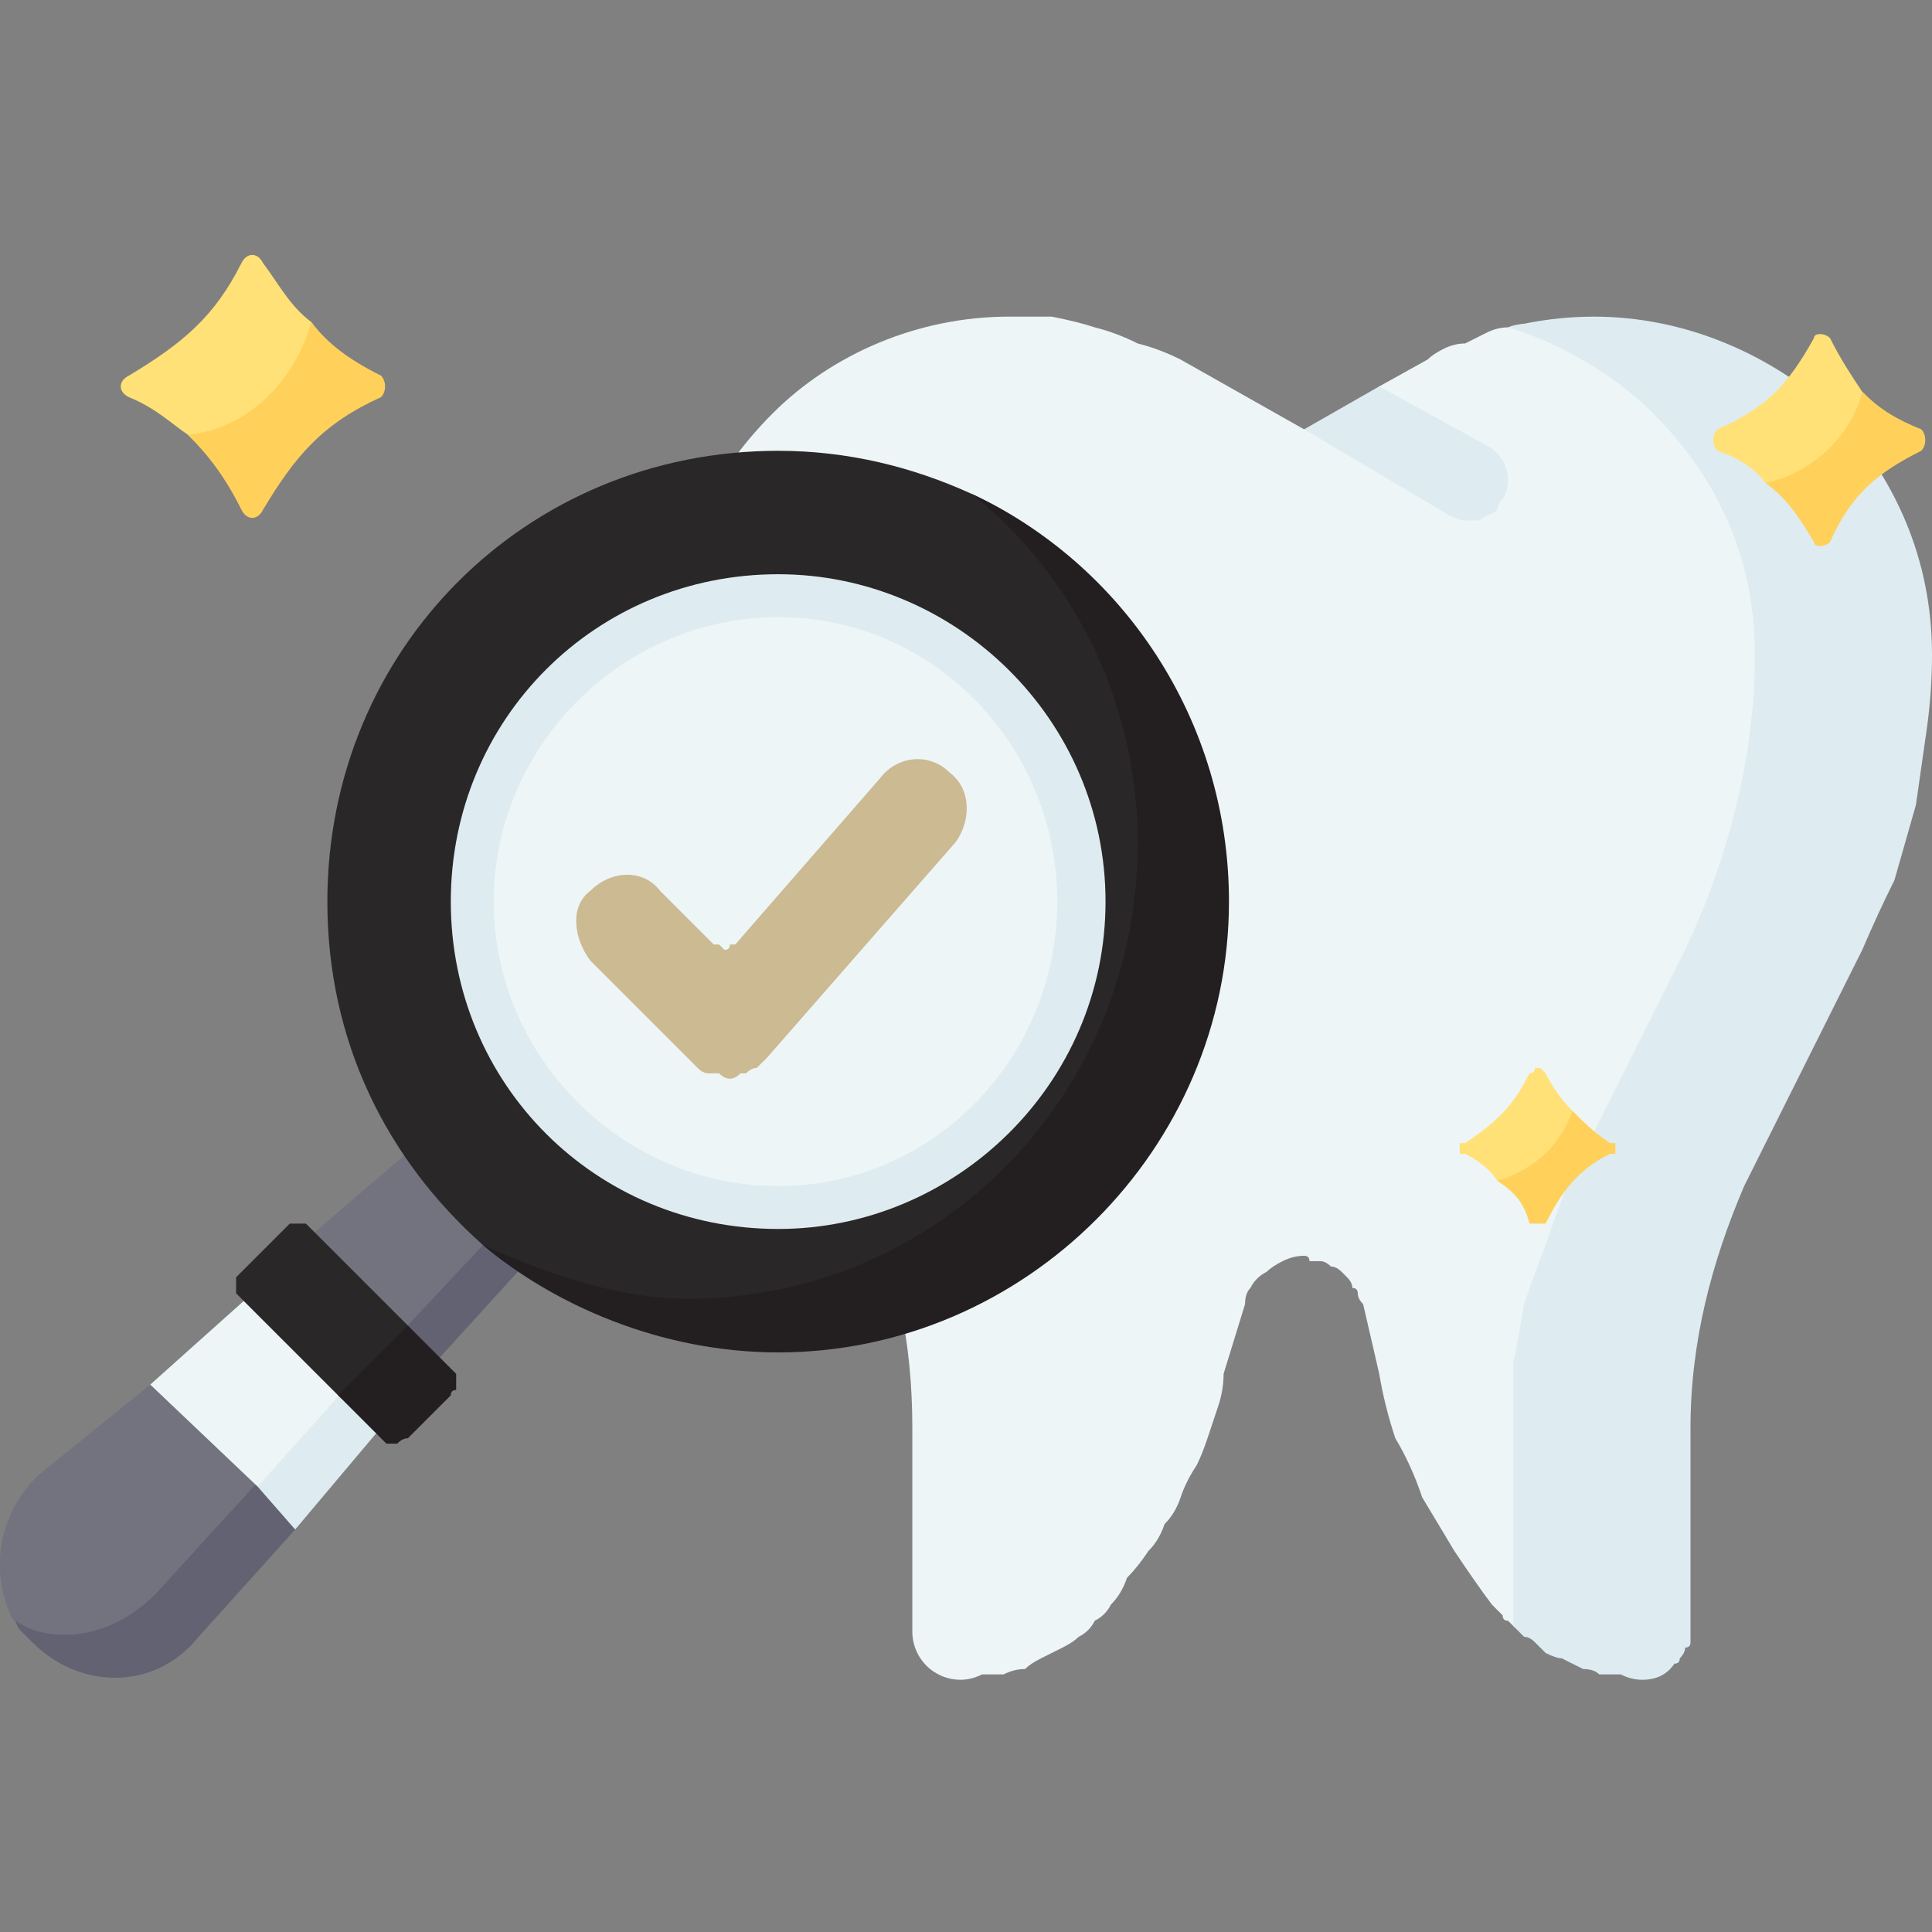
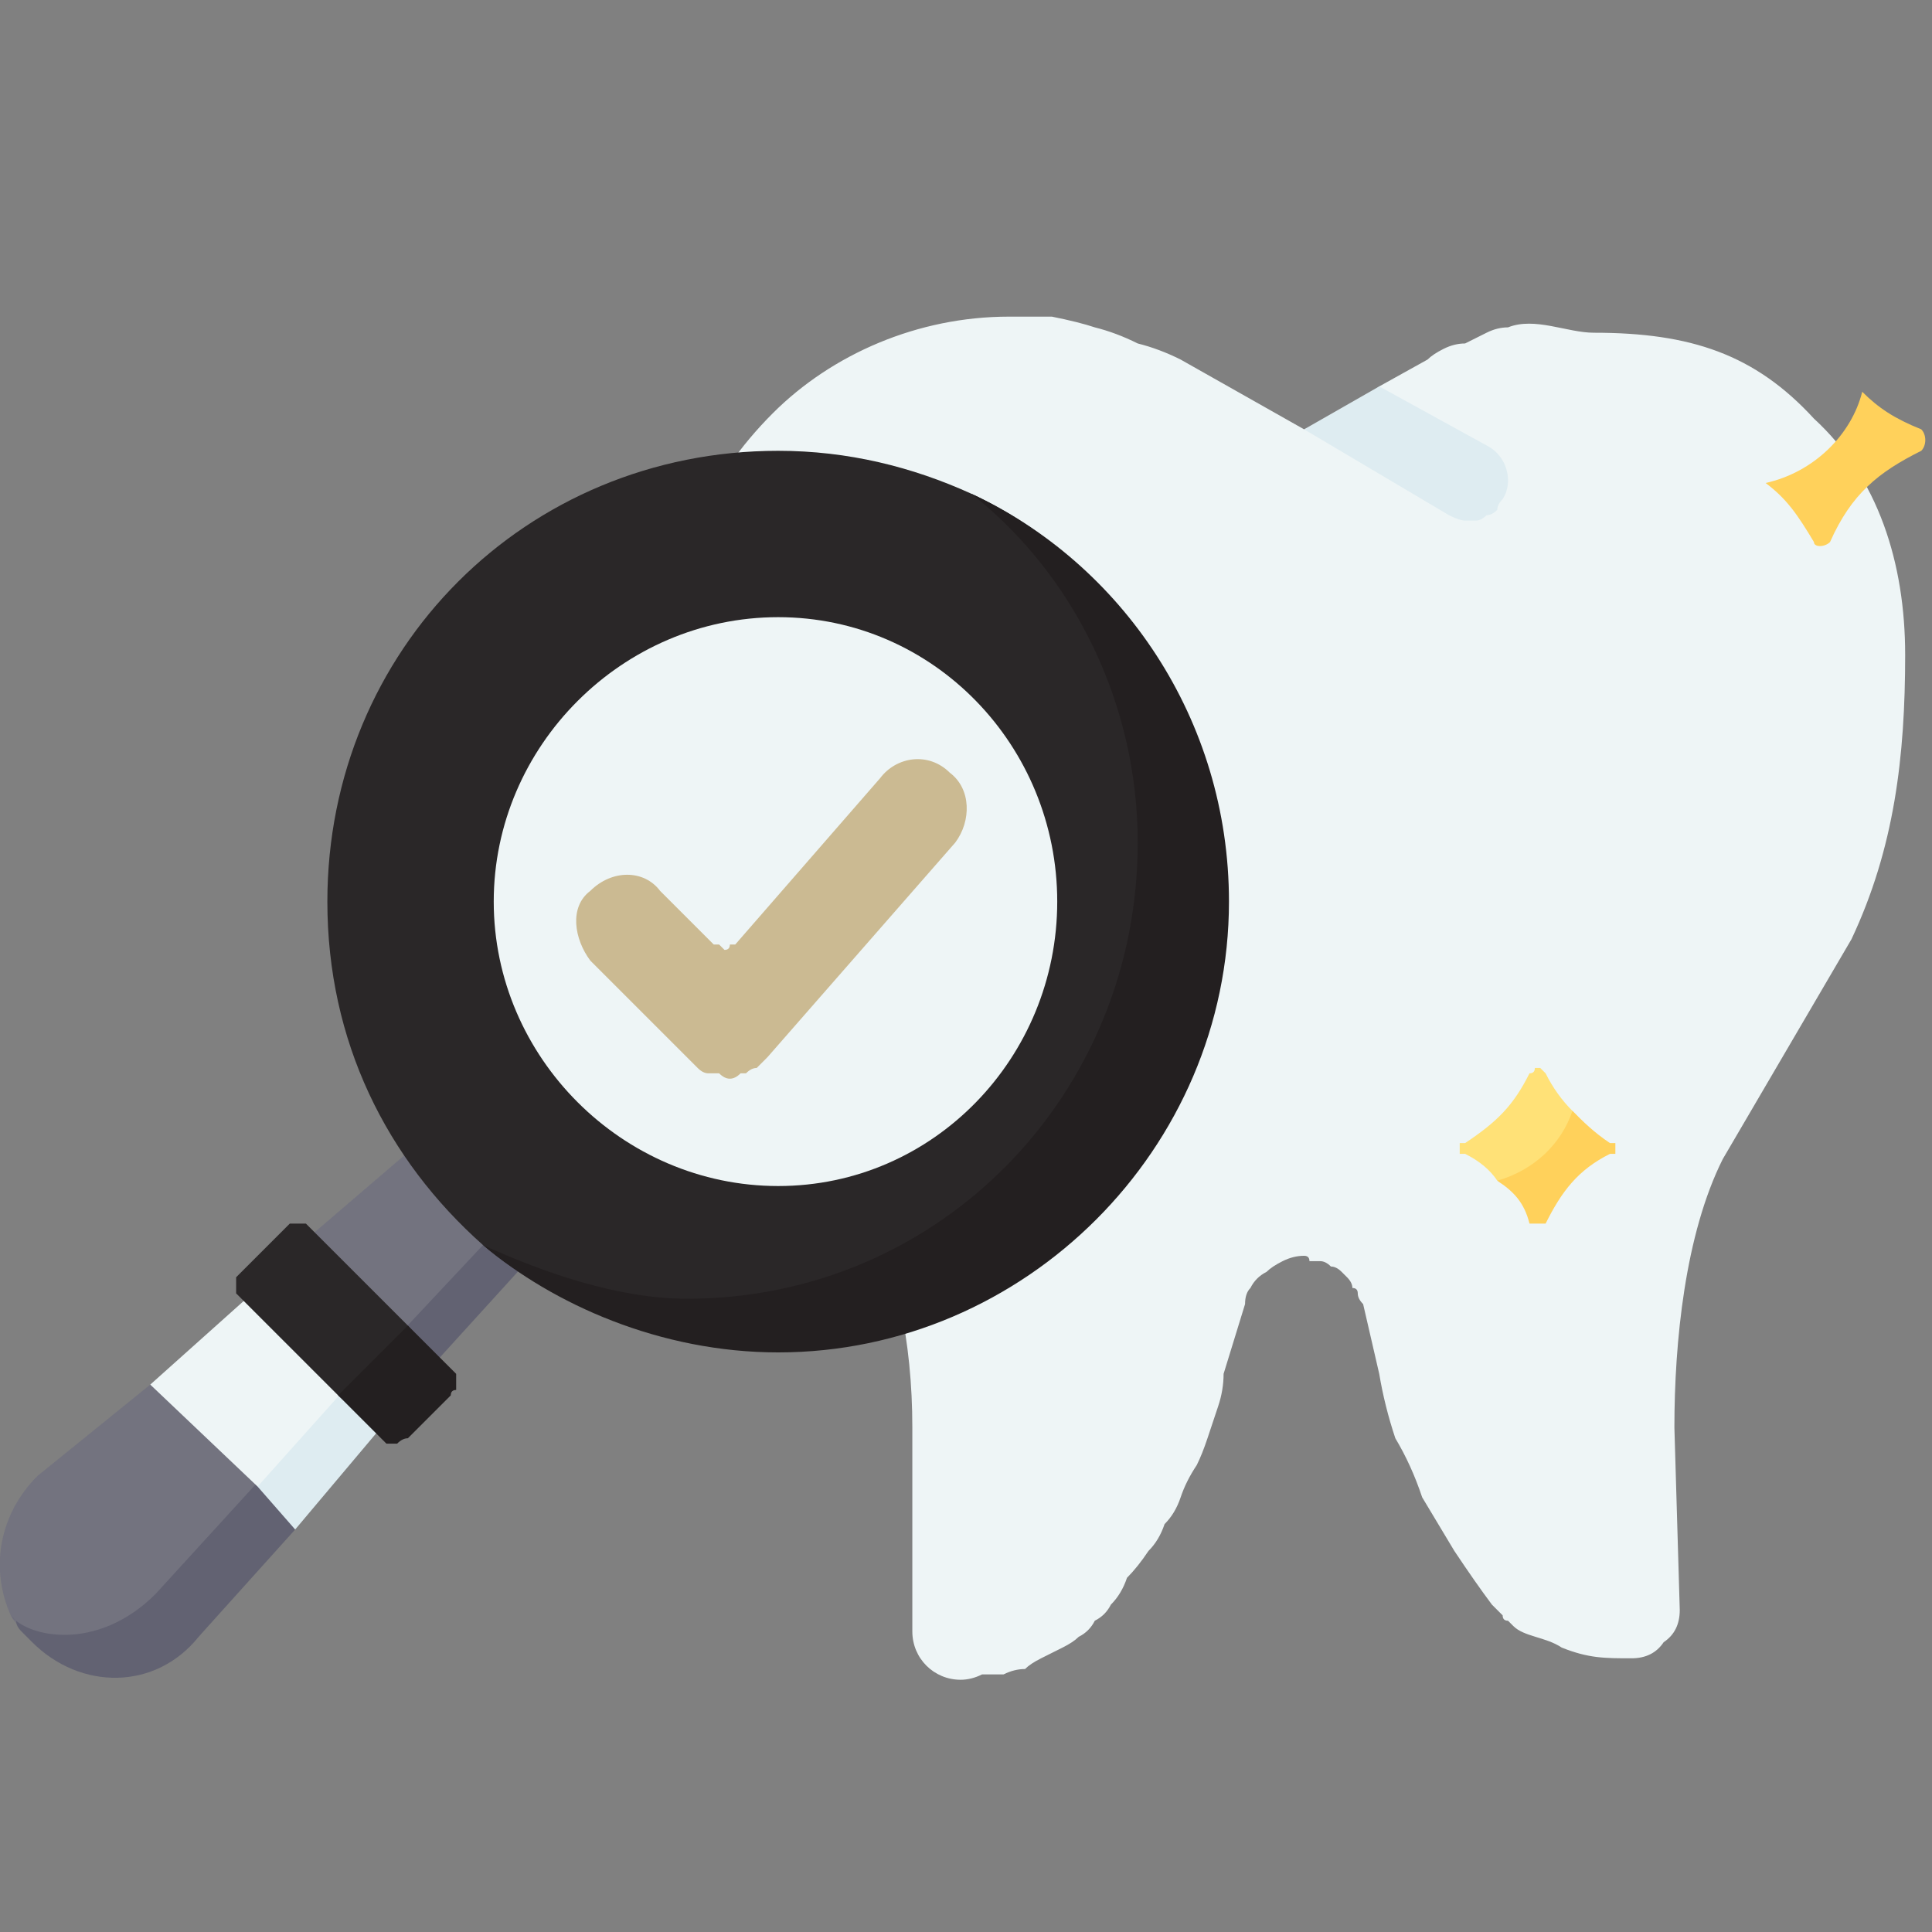
<svg xmlns="http://www.w3.org/2000/svg" version="1.2" viewBox="0 0 36 36" width="36" height="36">
  <rect x="0" y="0" width="36" height="36" fill="#808080" stroke="none" />
  <title>icon-check-svg</title>
  <style>
		.s0 { fill: #eef5f6 } 
		.s1 { fill: #deecf1 } 
		.s2 { fill: #ffe177 } 
		.s3 { fill: #ffd15b } 
		.s4 { fill: #73737f } 
		.s5 { fill: #626272 } 
		.s6 { opacity: 1;fill: #2a2728 } 
		.s7 { fill: #231f20 } 
		.s8 { fill: #cbba92 } 
	</style>
  <g>
    <path class="s0" d="m35.5 12.2c0 1.9-0.2 3.6-1 5.3l-2.4 4.1c-0.7 1.4-0.9 3.4-0.9 5l0.1 3.4q0 0.4-0.3 0.6-0.2 0.3-0.6 0.3c-0.5 0-0.8 0-1.3-0.2-0.3-0.2-0.7-0.2-0.9-0.4q-0.1-0.1-0.1-0.1-0.1 0-0.1-0.1 0 0-0.1-0.1 0 0-0.1-0.1-0.3-0.4-0.7-1-0.3-0.5-0.6-1-0.2-0.6-0.5-1.1-0.2-0.6-0.3-1.2l-0.3-1.3q-0.1-0.1-0.1-0.2 0-0.1-0.1-0.1 0-0.1-0.1-0.2-0.1-0.1-0.1-0.1-0.1-0.1-0.2-0.1-0.1-0.1-0.2-0.1-0.1 0-0.2 0 0-0.1-0.1-0.1-0.2 0-0.4 0.1-0.2 0.1-0.3 0.2-0.2 0.1-0.3 0.3-0.1 0.1-0.1 0.3l-0.4 1.3q0 0.3-0.1 0.6-0.1 0.3-0.2 0.6-0.1 0.3-0.2 0.5-0.2 0.3-0.3 0.6-0.1 0.3-0.3 0.5-0.1 0.3-0.3 0.5-0.2 0.3-0.4 0.5-0.1 0.3-0.3 0.5-0.1 0.2-0.3 0.3-0.1 0.2-0.3 0.3-0.1 0.1-0.3 0.2-0.2 0.1-0.4 0.2-0.2 0.1-0.3 0.2-0.2 0-0.4 0.1-0.2 0-0.4 0-0.2 0.1-0.4 0.1c-0.5 0-0.9-0.4-0.9-0.9v-3.8c0-1.6-0.3-3.1-1-4.5l-2.2-4.4q-0.2-0.3-0.3-0.7-0.1-0.3-0.3-0.6-0.1-0.4-0.2-0.7-0.1-0.3-0.2-0.7 0-0.3-0.1-0.7-0.1-0.3-0.1-0.7 0-0.4-0.1-0.7 0-0.4 0-0.7c0-1.8 0.7-3.3 1.9-4.5 1.1-1.1 2.7-1.8 4.4-1.8q0.4 0 0.8 0 0.5 0.1 0.8 0.2 0.4 0.1 0.8 0.3 0.4 0.1 0.8 0.3l2.3 1.3 0.8-0.3 0.6-0.5 0.9-0.5q0.1-0.1 0.3-0.2 0.2-0.1 0.4-0.1 0.2-0.1 0.4-0.2 0.2-0.1 0.4-0.1c0.5-0.2 1.1 0.1 1.6 0.1 1.8 0 3 0.4 4.1 1.6 1.2 1.1 1.7 2.7 1.7 4.4z" />
-     <path class="s1" d="m34.2 7.7c-1.2-1.1-2.8-1.8-4.5-1.8q-0.8 0-1.6 0.2c-0.1 0 0 0 0 0 1 0.3 2 0.9 2.7 1.6 1.2 1.2 1.9 2.7 1.9 4.5 0 1.9-0.5 3.8-1.3 5.5l-2.2 4.4q-0.2 0.5-0.4 1.1-0.2 0.5-0.4 1.1-0.1 0.6-0.2 1.1 0 0.6 0 1.2v3.7q0.1 0.1 0.2 0.2 0.1 0 0.2 0.1 0.1 0.1 0.2 0.2 0.2 0.1 0.3 0.1 0.2 0.1 0.4 0.2 0.2 0 0.3 0.1 0.2 0 0.4 0 0.2 0.1 0.4 0.1 0.4 0 0.6-0.3 0.1 0 0.1-0.1 0.1-0.1 0.1-0.2 0.1 0 0.1-0.1 0-0.1 0-0.2v-3.8c0-1.6 0.4-3.1 1-4.5l2.2-4.4q0.3-0.7 0.6-1.3 0.2-0.7 0.4-1.4 0.1-0.7 0.2-1.4 0.1-0.7 0.1-1.4c0-1.8-0.7-3.3-1.8-4.5z" />
    <path class="s1" d="m28 9.3q-0.1 0.1-0.1 0.2-0.1 0.1-0.2 0.1-0.1 0.1-0.2 0.1-0.1 0-0.2 0-0.1 0-0.3-0.1l-2.7-1.6 1.4-0.8 2 1.1c0.4 0.2 0.5 0.7 0.3 1z" />
-     <path class="s2" d="m6.9 7.4c-1.1 0.5-1.4 0.8-2 1.8-0.1 0.2-0.3 0.2-0.4 0-0.3-0.6-0.6-0.7-1-1.1-0.3-0.2-0.6-0.5-1.1-0.7-0.2-0.1-0.2-0.3 0-0.4 1-0.6 1.6-1.1 2.1-2.1 0.1-0.2 0.3-0.2 0.4 0 0.3 0.4 0.5 0.8 0.9 1.1 0.3 0.4 0.5 0.7 1.1 1 0.1 0.1 0.1 0.3 0 0.4z" />
-     <path class="s3" d="m7.1 7c-0.6-0.3-1-0.6-1.3-1-0.3 1.1-1.2 2-2.3 2.1 0.4 0.4 0.7 0.8 1 1.4 0.1 0.2 0.3 0.2 0.4 0 0.6-1 1.1-1.6 2.2-2.1 0.1-0.1 0.1-0.3 0-0.4z" />
    <path class="s2" d="m29.9 21.5c-0.6 0.3-0.8 0.5-1.1 1.1q0 0-0.1 0.1 0 0 0 0-0.1 0-0.1 0 0-0.1-0.1-0.1c-0.1-0.3-0.3-0.4-0.6-0.6q-0.2-0.3-0.6-0.5-0.1 0-0.1 0 0-0.1 0-0.1 0-0.1 0-0.1 0 0 0.1 0c0.6-0.4 0.9-0.7 1.2-1.3q0.1 0 0.1-0.1 0 0 0.1 0 0 0 0 0 0.1 0.1 0.1 0.1 0.2 0.4 0.5 0.7c0.2 0.2 0.3 0.4 0.6 0.6q0.1 0 0.1 0 0 0 0 0.1 0 0 0 0.1 0 0-0.1 0z" />
    <path class="s3" d="m30 21.3c-0.3-0.2-0.5-0.4-0.7-0.6-0.2 0.6-0.7 1.1-1.4 1.3 0.3 0.2 0.5 0.4 0.6 0.8q0.1 0 0.1 0 0 0 0.1 0 0 0 0 0 0.1 0 0.1 0c0.3-0.6 0.6-1 1.2-1.3q0.1 0 0.1 0 0-0.1 0-0.1 0-0.1 0-0.1 0 0-0.1 0z" />
-     <path class="s2" d="m35.6 8.4c-0.8 0.4-1.1 0.6-1.5 1.5-0.1 0.1-0.3 0.1-0.3 0-0.3-0.5-0.5-0.6-0.9-0.9q-0.3-0.4-0.9-0.6c-0.1-0.1-0.1-0.3 0-0.4 0.9-0.4 1.3-0.8 1.8-1.7 0-0.1 0.2-0.1 0.3 0 0.2 0.4 0.4 0.7 0.6 1 0.3 0.3 0.5 0.5 0.9 0.7 0.2 0.1 0.2 0.3 0 0.4z" />
    <path class="s3" d="m35.8 8c-0.5-0.2-0.8-0.4-1.1-0.7-0.2 0.8-0.9 1.5-1.8 1.7 0.4 0.3 0.6 0.6 0.9 1.1 0 0.1 0.2 0.1 0.3 0 0.4-0.9 0.9-1.3 1.7-1.7 0.1-0.1 0.1-0.3 0-0.4z" />
    <path class="s4" d="m0.7 27.5c-0.7 0.7-0.9 1.7-0.5 2.6 0.1 0.2 0.3 0.3 0.5 0.5 0.8 0.9 2.2 0.8 3-0.1l2.6-3.1-0.9-1.6h-2.6zm7.3-2.2l1.9-2.2-2.1-1.8-2.1 1.8z" />
    <path class="s5" d="m5 27.4l-2.1 2.3c-1.1 1.1-2.4 0.8-2.7 0.4q0.1 0.1 0.1 0.1 0 0.1 0.1 0.2 0 0 0.1 0.1 0.1 0.1 0.1 0.1c0.9 0.9 2.3 0.9 3.1-0.1l1.8-2z" />
    <path class="s0" d="m6.1 25l-1.4-0.9-1.9 1.7 2 1.9 1.3-0.2 0.9-0.8z" />
    <path class="s1" d="m5.5 28.5l1.6-1.9-0.6-0.8-1.7 1.9z" />
    <path class="s5" d="m8.1 25.4l2-2.2-0.2-0.2-0.9 0.2-1.5 1.6z" />
    <path class="s6" d="m7.1 26.7l-0.8-0.7-1.8-1.8q-0.1-0.1-0.1-0.1 0-0.1 0-0.2 0 0 0-0.1 0 0 0.1-0.1l0.8-0.8q0.1-0.1 0.1-0.1 0.1 0 0.1 0 0.1 0 0.2 0 0 0 0.1 0.1l1.8 1.8 0.7 0.8q0.1 0 0.1 0.1 0 0.1 0 0.1 0 0.1 0 0.2 0 0-0.1 0.1l-0.7 0.7q-0.1 0.1-0.2 0.1 0 0-0.1 0 0 0-0.1 0-0.1 0-0.1-0.1zm7.4-1.7c-2 0-4.1-0.6-5.5-1.8-1.8-1.6-2.9-3.8-2.9-6.4 0-4.7 3.7-8.4 8.4-8.4 1.3 0 2.5 0.3 3.6 0.8 2.8 1.3 4.6 4.2 4.6 7.6 0 4.6-3.6 8.2-8.2 8.2z" />
    <path class="s7" d="m18.1 9.2c1.9 1.5 3.1 3.9 3.1 6.5 0 4.7-3.7 8.5-8.4 8.5-1.3 0-2.7-0.5-3.8-1 1.3 1.1 3.3 2 5.5 2 4.6 0 8.4-3.8 8.4-8.4 0-3.4-2-6.3-4.8-7.6z" />
-     <path class="s1" d="m14.5 22.9c-3.4 0-6.1-2.7-6.1-6.1 0-3.4 2.7-6.1 6.1-6.1 3.3 0 6.1 2.7 6.1 6.1 0 3.4-2.8 6.1-6.1 6.1z" />
    <path class="s0" d="m14.5 22.1c-2.9 0-5.3-2.4-5.3-5.3 0-2.9 2.4-5.3 5.3-5.3 2.9 0 5.2 2.4 5.2 5.3 0 2.9-2.3 5.3-5.2 5.3z" />
    <path class="s7" d="m7.1 26.8q0 0 0.1 0.1 0.1 0 0.1 0 0.1 0 0.1 0 0.1-0.1 0.2-0.1l0.8-0.8q0-0.1 0.1-0.1 0-0.1 0-0.2 0 0 0-0.1-0.1-0.1-0.1-0.1l-0.8-0.8-1.3 1.3z" />
    <path class="s8" d="m13.6 20.1q-0.1 0-0.2-0.1-0.1 0-0.2 0-0.1 0-0.2-0.1 0 0-0.1-0.1l-1.9-1.9c-0.3-0.4-0.4-1 0-1.3 0.4-0.4 1-0.4 1.3 0l1 1q0.1 0 0.1 0 0.1 0.1 0.1 0.1 0.1 0 0.1-0.1 0 0 0.1 0l2.7-3.1c0.3-0.4 0.9-0.5 1.3-0.1 0.4 0.3 0.4 0.9 0.1 1.3l-3.5 4q-0.1 0.1-0.2 0.2-0.1 0-0.2 0.1-0.1 0-0.1 0-0.1 0.1-0.2 0.1z" />
  </g>
</svg>